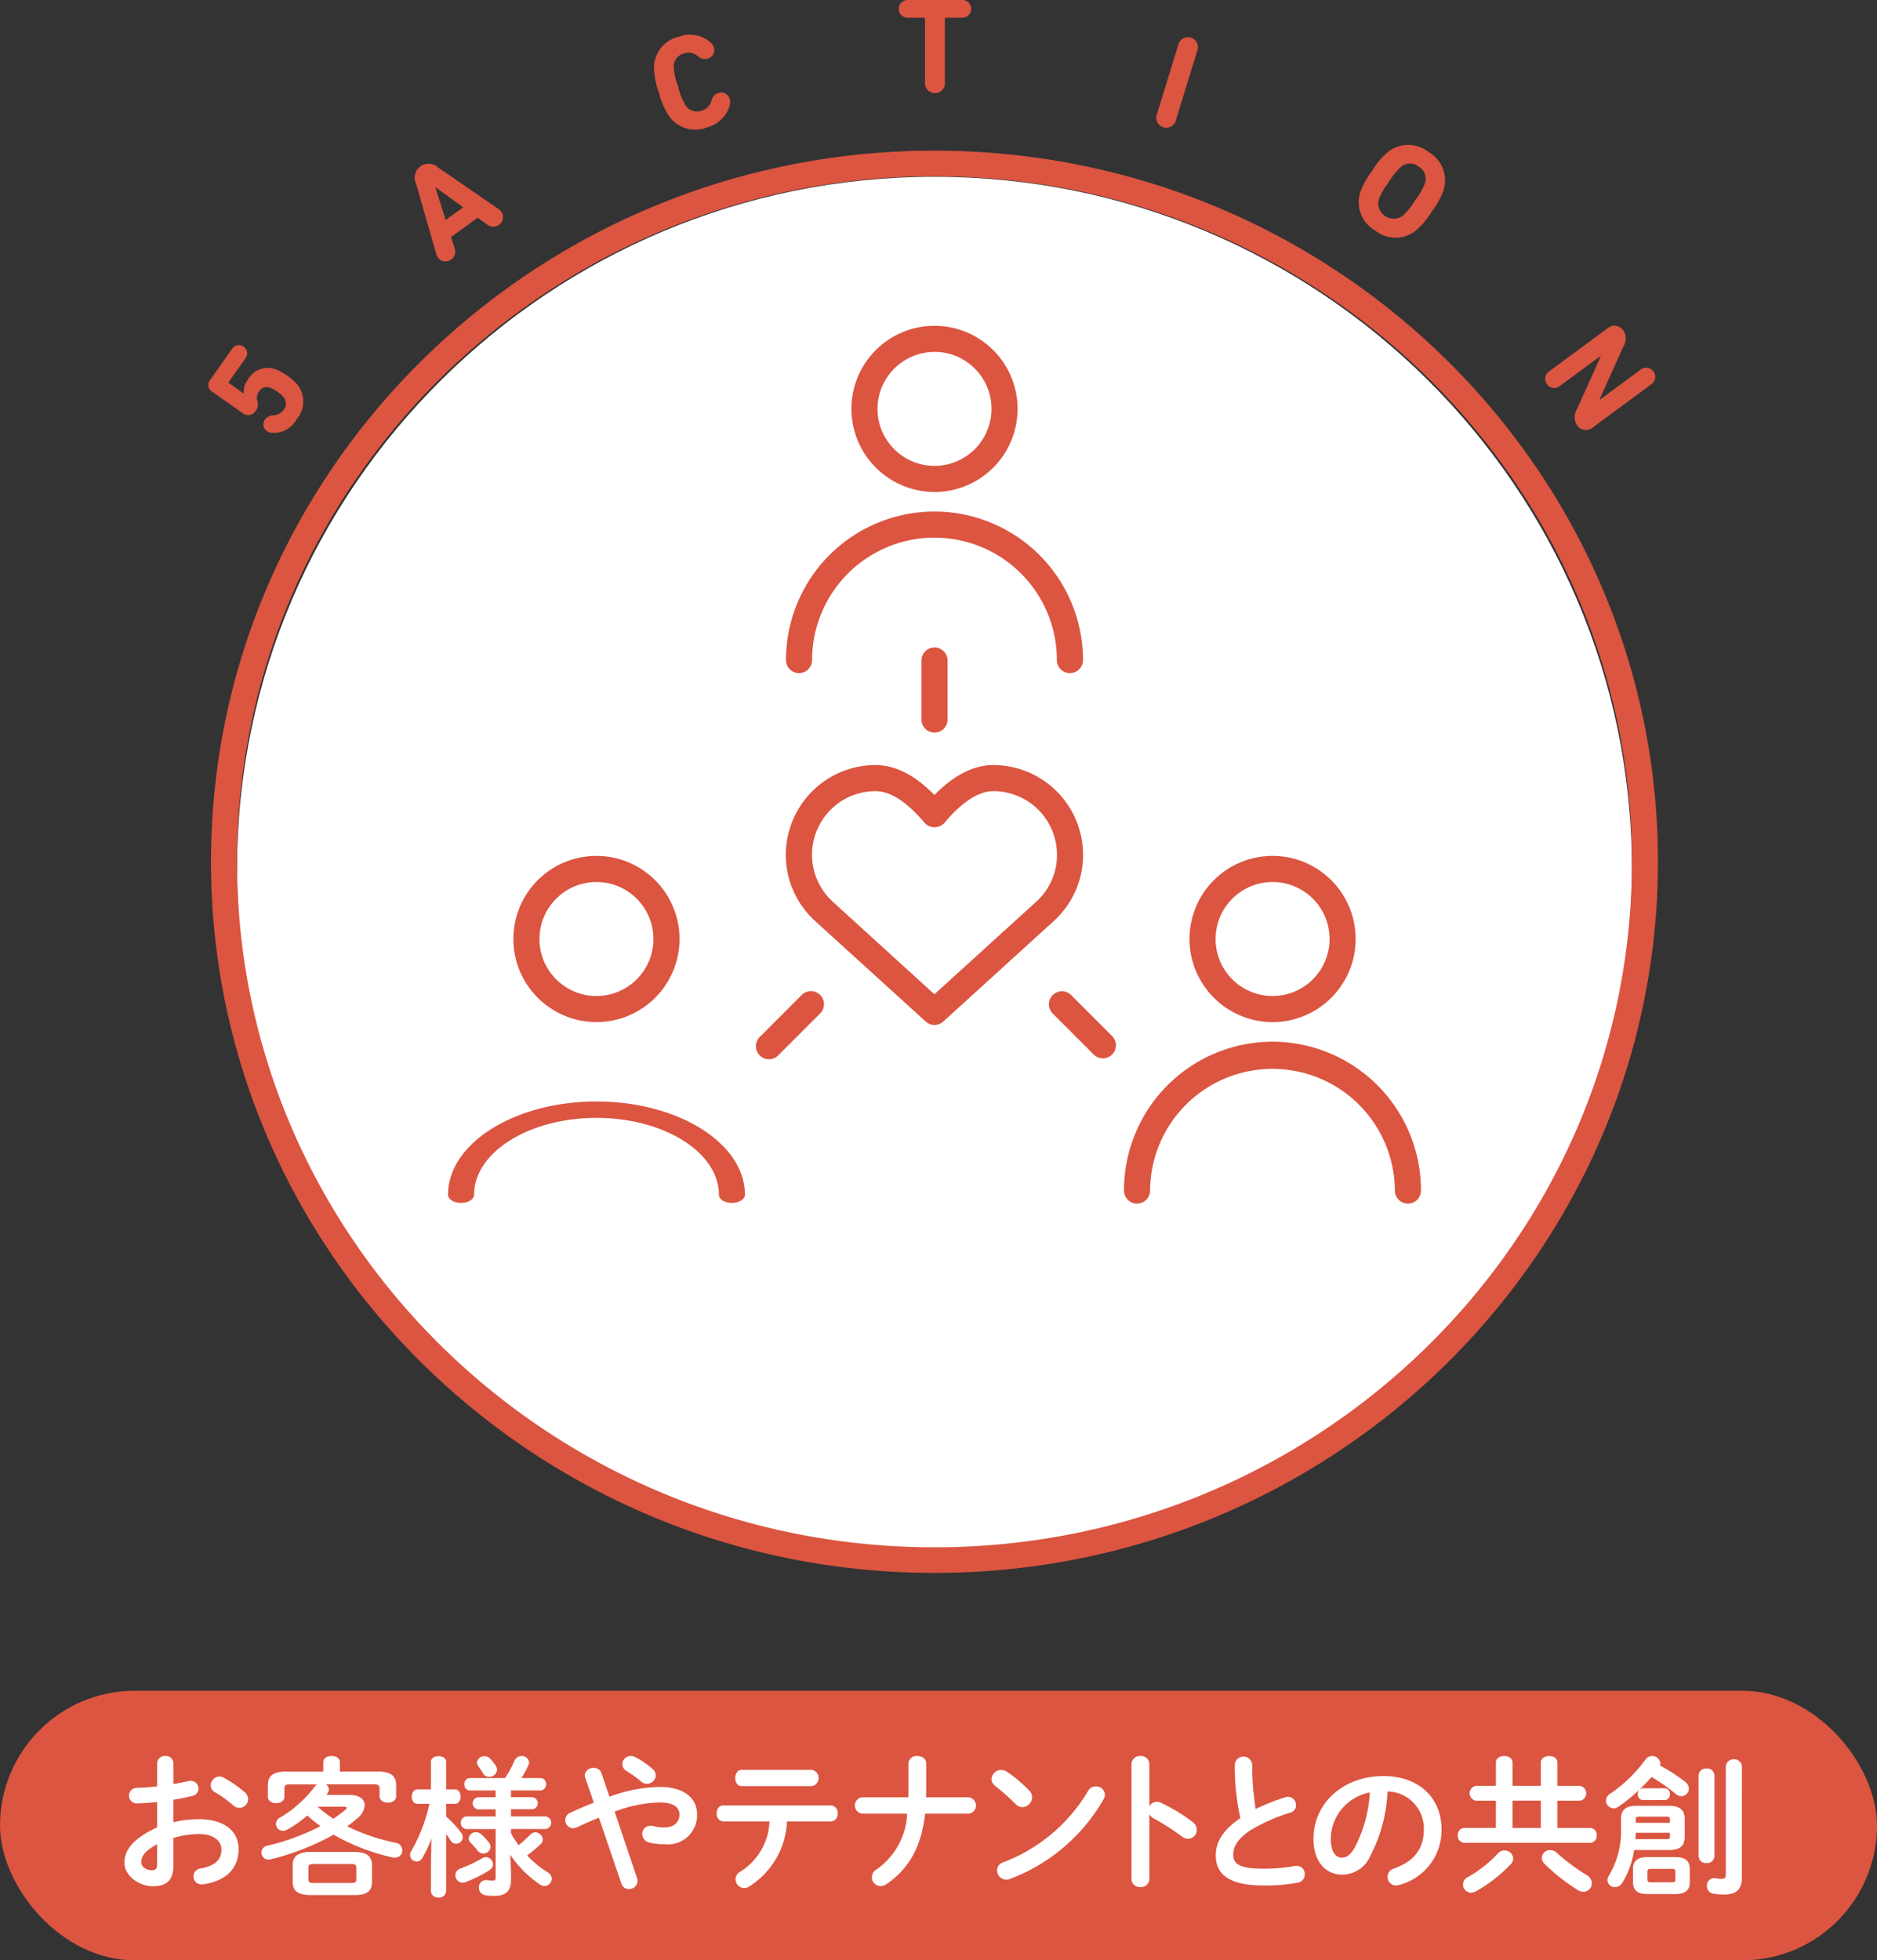
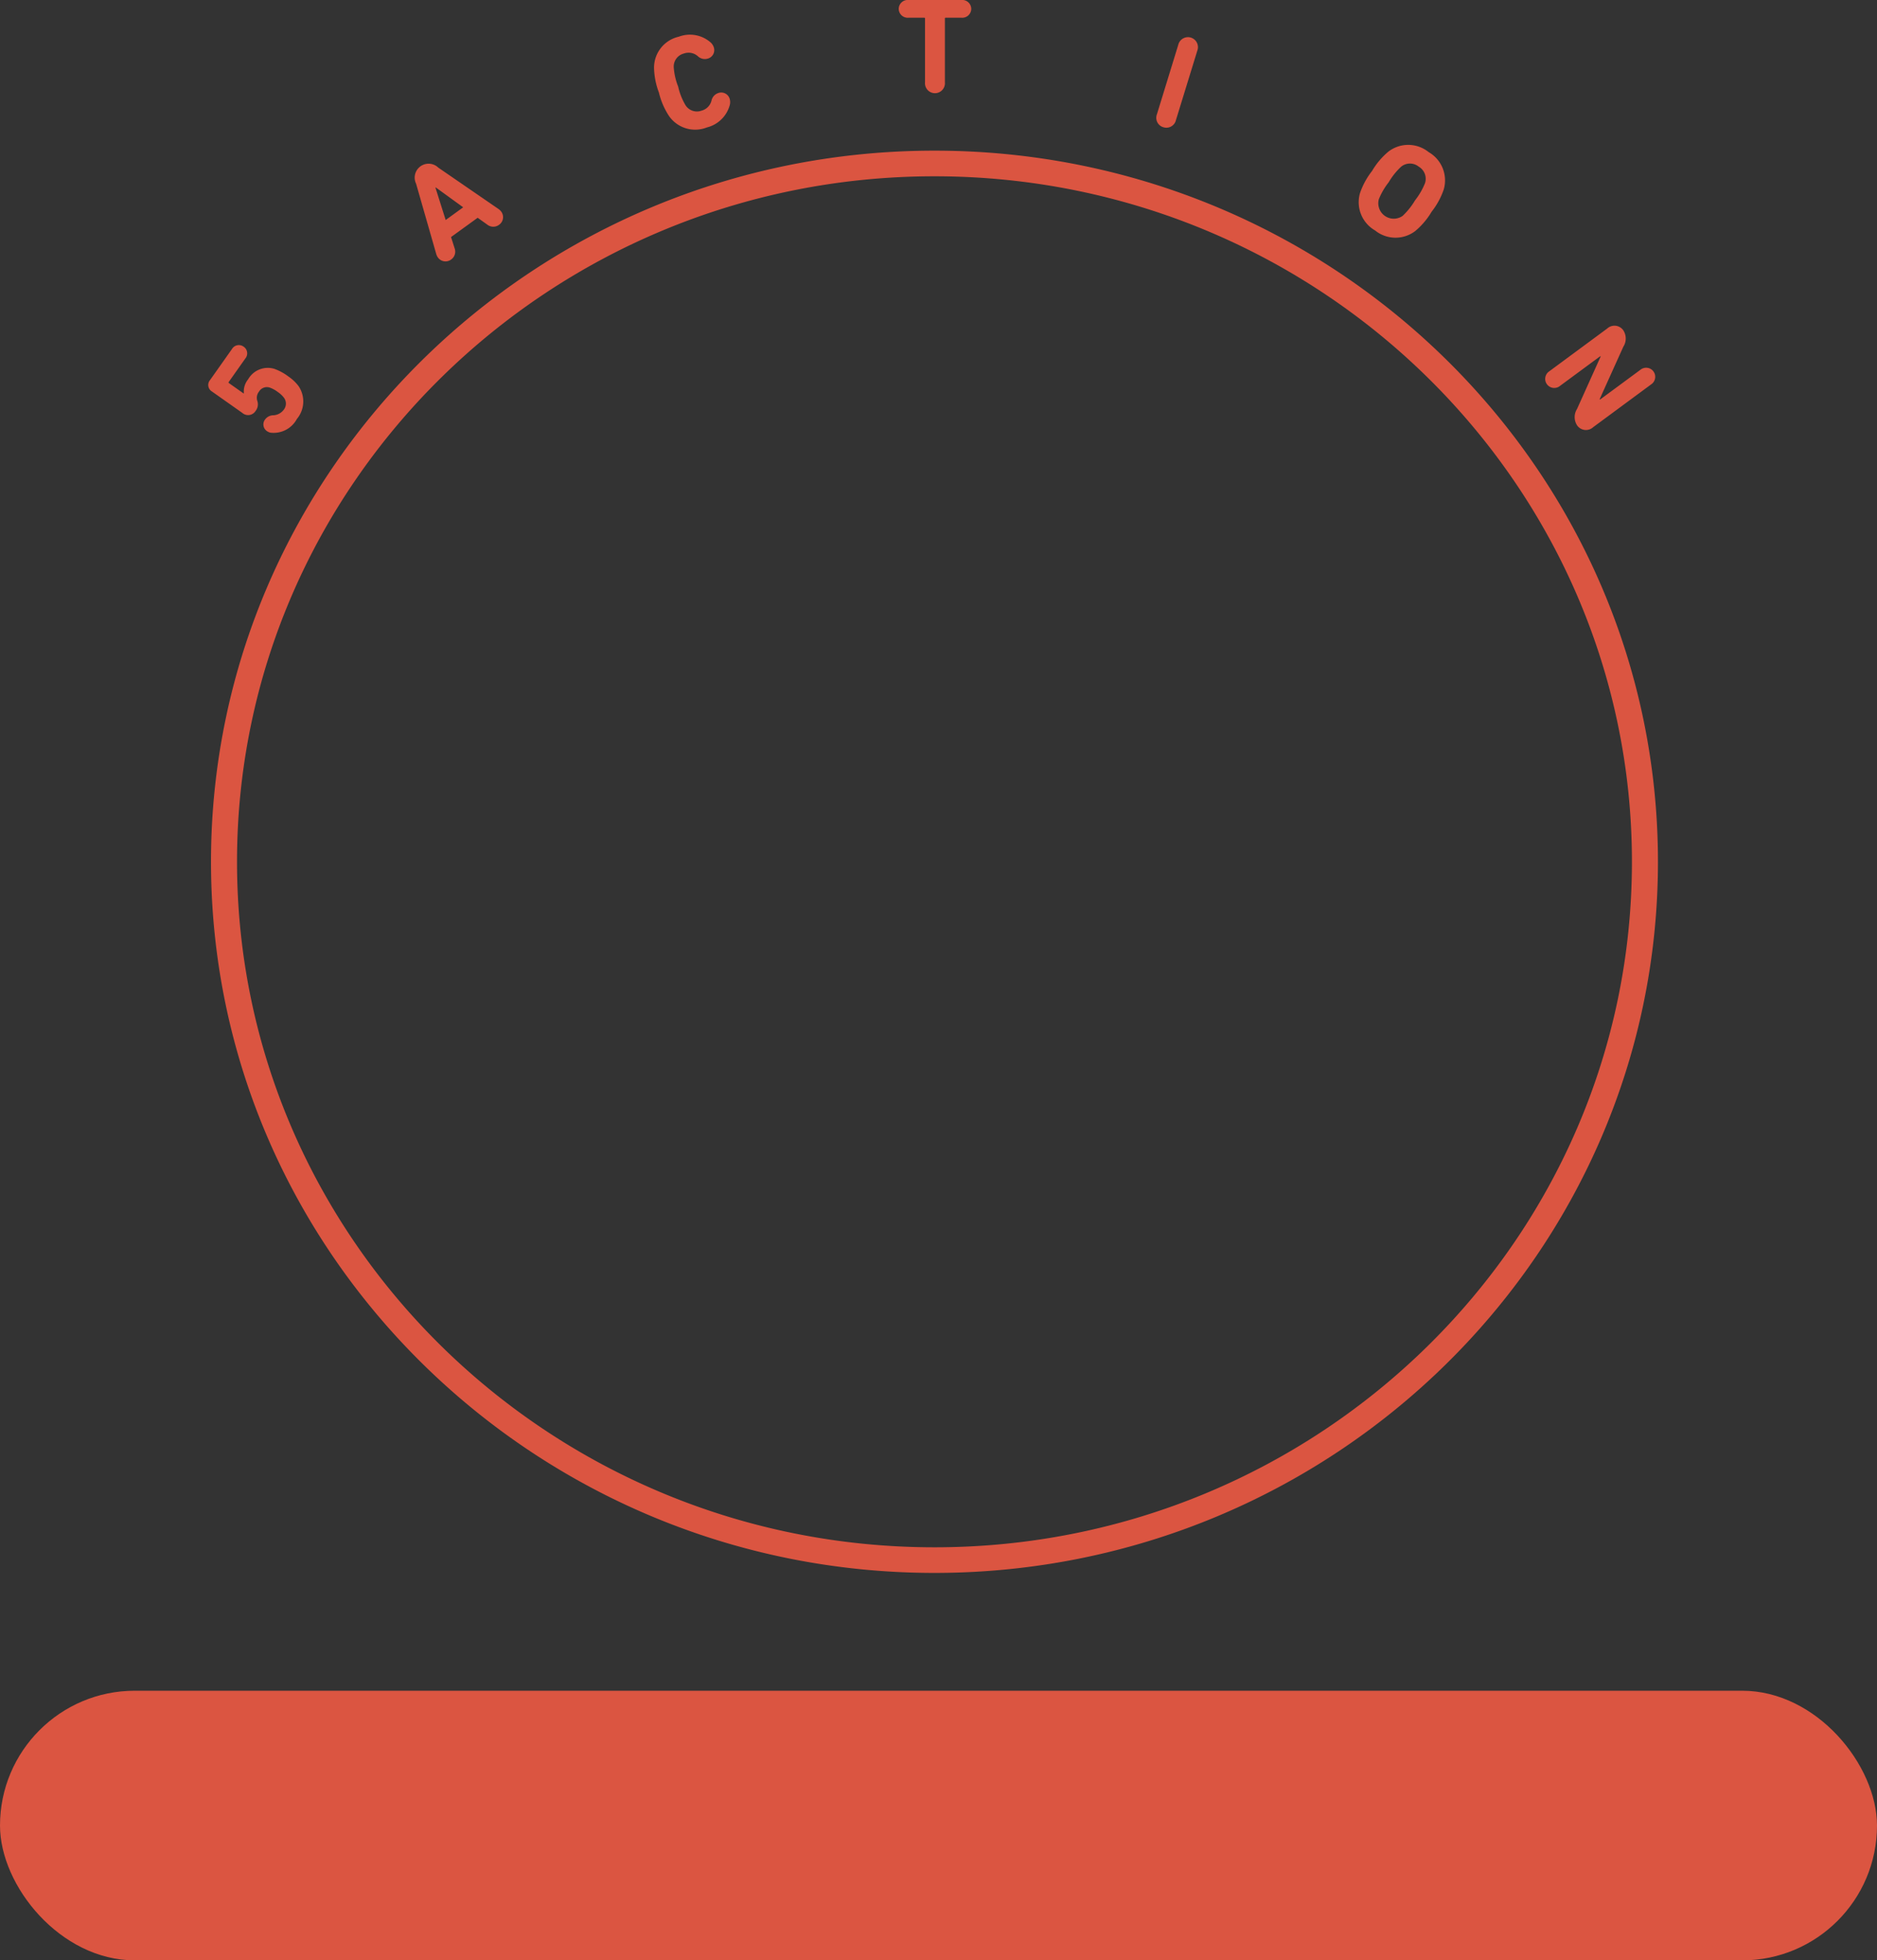
<svg xmlns="http://www.w3.org/2000/svg" width="188" height="196.308" viewBox="0 0 188 196.308">
  <rect x="0" y="0" width="188" height="196.308" fill="#333333" stroke="none" />
  <g transform="translate(0 169.308)">
    <rect width="188" height="27" rx="13.5" fill="#db5541" />
-     <path d="M17.374 13.172a10.033 10.033 0 0 1 2.582-.305c2.418 0 3.942 1.119 3.942 3.008 0 1.947-1.312 3.187-3.519 3.506a.7.7 0 0 1-.166.013.802.802 0 0 1-.107-1.6c1.481-.254 2.073-.921 2.073-1.9 0-.833-.771-1.543-2.207-1.543a8.83 8.83 0 0 0-2.6.394v2.689c0 1.572-.683 2.145-2.086 2.145-1.356-.004-2.824-1.046-2.824-2.361 0-1.1.635-2.311 3.278-3.535v-2.539c-.755.078-1.481.123-2.084.137a.779.779 0 0 1 0-1.556c.6-.013 1.328-.062 2.084-.15v-2.3a.75.75 0 0 1 .817-.739.75.75 0 0 1 .817.739v2.07a23.15 23.15 0 0 0 1.435-.287.84.84 0 0 1 .27-.029.77.77 0 0 1 .8.771.757.757 0 0 1-.635.739c-.56.137-1.192.27-1.872.378ZM15.74 15.36c-1.312.742-1.585 1.24-1.585 1.829 0 .482.544.8 1.1.785.437 0 .482-.287.482-.664Zm8.763-5.2a.932.932 0 0 1 .348.71.888.888 0 0 1-.878.862.934.934 0 0 1-.619-.257 11.377 11.377 0 0 0-1.829-1.315.757.757 0 0 1-.42-.68.909.909 0 0 1 .857-.889.833.833 0 0 1 .41.1 11.41 11.41 0 0 1 2.129 1.468m4.498-.784c-.394 0-.514.123-.514.41v.83c0 .423-.407.648-.833.648-.407 0-.828-.225-.828-.648V9.528c0-1 .5-1.436 1.888-1.436h3.669v-.937c0-.423.423-.619.83-.619.423 0 .833.2.833.619v.935h3.744c1.393 0 1.891.439 1.891 1.436v1.042c0 .423-.41.635-.833.635-.407 0-.83-.212-.83-.635v-.785c0-.287-.137-.41-.514-.41h-4.863a.626.626 0 0 1 .3.514.687.687 0 0 1-.137.394l-.107.153h2.343c.953 0 1.494.437 1.494 1.039a1.884 1.884 0 0 1-.753 1.315 11.617 11.617 0 0 1-1.012.787 20.1 20.1 0 0 0 4.834 1.644.768.768 0 0 1 .694.758.724.724 0 0 1-.742.739.871.871 0 0 1-.2-.016 21.026 21.026 0 0 1-5.937-2.282 25.6 25.6 0 0 1-6.3 2.464 1.081 1.081 0 0 1-.228.029.7.7 0 0 1-.118-1.39 22.8 22.8 0 0 0 5.332-1.963 11.451 11.451 0 0 1-1.322-1.068 11.273 11.273 0 0 1-2.008 1.416.82.82 0 0 1-.439.123.693.693 0 0 1-.694-.694.719.719 0 0 1 .394-.621 12.057 12.057 0 0 0 3.502-3.124 1.056 1.056 0 0 1 .212-.212Zm2.161 11.088c-1.3 0-1.845-.391-1.845-1.342v-1.618c0-.951.544-1.361 1.845-1.361h4.258c1.3 0 1.843.41 1.843 1.361v1.618c0 1.178-.83 1.342-1.843 1.342Zm4.017-1.208c.42 0 .512-.1.512-.375v-1.149c0-.273-.091-.378-.512-.378h-3.776c-.423 0-.514.1-.514.378v1.149c0 .345.212.375.514.375Zm-3.369-7.643a12.287 12.287 0 0 0 1.585 1.21c.423-.289.83-.592 1.194-.892.088-.075.134-.137.134-.2s-.075-.12-.225-.12Zm10.005-.284c-.375 0-.573-.362-.573-.723s.2-.726.56-.726h1.36v-2.75c0-.391.375-.573.771-.573.375 0 .753.182.753.573v2.75h.878c.375 0 .573.362.573.726s-.2.723-.573.723h-.878v1.269a9.524 9.524 0 0 1 1.494 1.618.751.751 0 0 1 .169.453.669.669 0 0 1-.667.651.618.618 0 0 1-.541-.319 8.057 8.057 0 0 0-.455-.648v5.708a.689.689 0 0 1-.753.648.694.694 0 0 1-.771-.648v-2.19l.046-3.066a11.753 11.753 0 0 1-.908 1.95.641.641 0 0 1-.573.345.653.653 0 0 1-.652-.639.7.7 0 0 1 .121-.407 16.314 16.314 0 0 0 1.813-4.73Zm6.86 5.332a.729.729 0 0 1 .7.723.66.66 0 0 1-.332.576 13.869 13.869 0 0 1-2.418 1.208.687.687 0 0 1-.287.059.749.749 0 0 1-.723-.755.7.7 0 0 1 .5-.664 14.189 14.189 0 0 0 2.2-1.042.708.708 0 0 1 .362-.1m.967-4.788h-1.755a.609.609 0 0 1 0-1.211h1.752v-.678h-2.582a.569.569 0 0 1-.544-.621.559.559 0 0 1 .544-.619h3.516a9.643 9.643 0 0 0 .951-1.722.763.763 0 0 1 .726-.485.7.7 0 0 1 .742.635.816.816 0 0 1-.078.3 8.482 8.482 0 0 1-.694 1.269h1.9a.574.574 0 0 1 .573.619.584.584 0 0 1-.573.621h-2.939v.675h2.1a.606.606 0 0 1 0 1.211h-2.1v.71h3.457a.638.638 0 0 1 0 1.269h-3.457v.42a9.363 9.363 0 0 0 .769 1.194 13.315 13.315 0 0 0 1.149-1.044.749.749 0 0 1 .514-.241.773.773 0 0 1 .755.726.594.594 0 0 1-.212.453 13.811 13.811 0 0 1-1.36 1.136 9.98 9.98 0 0 0 2.041 1.677.766.766 0 0 1 .423.648.751.751 0 0 1-.726.742.843.843 0 0 1-.423-.137 10.892 10.892 0 0 1-2.991-2.991l.062 1.856v.671c0 1.178-.605 1.585-1.706 1.585a4.958 4.958 0 0 1-.8-.062.754.754 0 0 1-.71-.769.722.722 0 0 1 .726-.755c.032 0 .091.013.137.013a3.346 3.346 0 0 0 .528.046c.2 0 .287-.075.287-.3v-4.865h-2.951a.642.642 0 0 1 0-1.269h2.946Zm-.669 3.318a.7.7 0 0 1 .166.439.727.727 0 0 1-1.312.364 7.48 7.48 0 0 0-.683-.771.619.619 0 0 1-.2-.423.7.7 0 0 1 .726-.637.8.8 0 0 1 .544.214 7.337 7.337 0 0 1 .755.814m.68-7.689a.818.818 0 0 1 .137.423.779.779 0 0 1-.8.694.692.692 0 0 1-.613-.363 8.746 8.746 0 0 0-.466-.71.644.644 0 0 1-.137-.364.737.737 0 0 1 .768-.626.723.723 0 0 1 .573.257 5.53 5.53 0 0 1 .544.694m10.334 5.205a38.3 38.3 0 0 0-2.223.967.941.941 0 0 1-.378.088.808.808 0 0 1-.27-1.553c.86-.394 1.631-.726 2.357-1.012l-.862-2.509a.747.747 0 0 1-.046-.241.834.834 0 0 1 .908-.726.772.772 0 0 1 .755.485l.814 2.4a15.136 15.136 0 0 1 5.046-.983c2.373 0 3.731 1.087 3.731 2.75a2.923 2.923 0 0 1-3.233 2.991 6.094 6.094 0 0 1-1.494-.153.925.925 0 0 1-.771-.876.81.81 0 0 1 .846-.817.914.914 0 0 1 .287.032 4.528 4.528 0 0 0 1.058.134c.967 0 1.54-.5 1.54-1.312 0-.68-.573-1.194-1.993-1.194a13.482 13.482 0 0 0-4.5.921l2.25 6.661a.989.989 0 0 1 .048.289.844.844 0 0 1-.878.8.761.761 0 0 1-.742-.544Zm5.694-4.245a.881.881 0 0 1-.876.846.871.871 0 0 1-.605-.241 11.994 11.994 0 0 0-1.481-1.058.8.8 0 0 1-.391-.664.837.837 0 0 1 .844-.817 1.06 1.06 0 0 1 .53.15 8.214 8.214 0 0 1 1.631 1.124.883.883 0 0 1 .348.664m13.139 4.613A8.1 8.1 0 0 1 75 19.628a.954.954 0 0 1-.469.137.9.9 0 0 1-.86-.892.861.861 0 0 1 .455-.739 6.2 6.2 0 0 0 2.946-5.046h-4.637a.714.714 0 0 1-.651-.8c0-.407.212-.8.651-.8h10.8a.717.717 0 0 1 .664.8.726.726 0 0 1-.664.8Zm2.509-5.166a.833.833 0 0 1 0 1.631h-7.04c-.437 0-.648-.41-.648-.814s.212-.817.648-.817Zm9.638 2.755c.016-.212.016-.437.016-.664V7.278a.8.8 0 0 1 .889-.739c.455 0 .892.241.892.739v2.871c0 .179-.013.348-.013.528h4.274a.821.821 0 0 1 0 1.631H92.66c-.378 3.369-1.66 5.544-3.867 7.054a1.009 1.009 0 0 1-.576.2.88.88 0 0 1-.469-1.631 7.2 7.2 0 0 0 3.112-5.623h-4.513a.821.821 0 0 1 0-1.631Zm12.133-.667a.881.881 0 0 1 .27.648 1.02 1.02 0 0 1-.967 1 .953.953 0 0 1-.678-.3 22.254 22.254 0 0 0-2.054-1.829.837.837 0 0 1-.364-.678.977.977 0 0 1 .967-.921 1.1 1.1 0 0 1 .605.2 13.511 13.511 0 0 1 2.22 1.888m6.647-.439a.878.878 0 0 1 .921.83 1.078 1.078 0 0 1-.15.485 18.212 18.212 0 0 1-9.336 7.946 1.1 1.1 0 0 1-.41.075.92.92 0 0 1-.905-.921.817.817 0 0 1 .589-.8 16.819 16.819 0 0 0 8.519-7.145.863.863 0 0 1 .771-.469m5.37 2.004a.852.852 0 0 1 .739-.469.906.906 0 0 1 .391.091 17.635 17.635 0 0 1 3.2 1.934.971.971 0 0 1 .423.785.876.876 0 0 1-.86.892 1.052 1.052 0 0 1-.637-.225 26.681 26.681 0 0 0-2.819-1.814 1.053 1.053 0 0 1-.437-.42v6.511a.807.807 0 0 1-.892.785.816.816 0 0 1-.894-.785V7.339a.829.829 0 0 1 .894-.8.819.819 0 0 1 .892.8Zm8.555-4.168a.878.878 0 0 1 1.752 0 26.432 26.432 0 0 0 .348 4.427 20.538 20.538 0 0 1 2.975-1.178.885.885 0 0 1 .273-.046.821.821 0 0 1 .785.844.743.743 0 0 1-.56.742 17.8 17.8 0 0 0-3.972 1.751c-1.3.846-1.752 1.677-1.752 2.448 0 .937.619 1.419 3.018 1.419a16.824 16.824 0 0 0 3.128-.27.884.884 0 0 1 .2-.016.8.8 0 0 1 .817.833.831.831 0 0 1-.68.844 17.434 17.434 0 0 1-3.474.287c-3.174 0-4.759-.967-4.759-3 0-1.24.576-2.461 2.464-3.747a23.911 23.911 0 0 1-.56-5.332m7.882 7.395c0-3.444 2.855-6.27 7.009-6.27 3.688 0 5.817 2.311 5.817 5.319a5.655 5.655 0 0 1-4.213 5.573 1.007 1.007 0 0 1-.348.062.849.849 0 0 1-.846-.862.87.87 0 0 1 .635-.83c2.145-.771 3-2.07 3-3.942a3.7 3.7 0 0 0-3.64-3.779 15.17 15.17 0 0 1-1.706 6.422 3.066 3.066 0 0 1-2.887 1.9c-1.54 0-2.825-1.237-2.825-3.594m1.738 0c0 1.39.544 1.9 1.087 1.9.469 0 .876-.244 1.315-1.012a13.668 13.668 0 0 0 1.51-5.514 4.782 4.782 0 0 0-3.913 4.622m16.538-3.802h-2.024a.756.756 0 0 1 0-1.481h2.025v-2.34c0-.439.423-.651.83-.651.423 0 .833.212.833.651V9.53h2.839V7.189c0-.439.423-.651.83-.651.423 0 .83.212.83.651V9.53h2.27a.753.753 0 0 1 0 1.481h-2.27v2.734h3.307a.663.663 0 0 1 .621.739.672.672 0 0 1-.621.742h-12.673a.671.671 0 0 1-.605-.742.661.661 0 0 1 .605-.739h3.2Zm-2.477 9.216a.823.823 0 0 1-.817-.817.851.851 0 0 1 .5-.755 12.449 12.449 0 0 0 2.99-2.357.879.879 0 0 1 1.54.5.9.9 0 0 1-.27.6 15.058 15.058 0 0 1-3.46 2.689 1.017 1.017 0 0 1-.482.137m6.979-9.215h-2.84v2.734h2.839Zm4.577 7.448a.943.943 0 0 1 .528.83.841.841 0 0 1-.83.846 1.2 1.2 0 0 1-.619-.2 20.006 20.006 0 0 1-3.265-2.568.915.915 0 0 1-.3-.635.82.82 0 0 1 .844-.771 1.006 1.006 0 0 1 .68.287 19.672 19.672 0 0 0 2.962 2.207m9.889-9.316a.88.88 0 0 1 .362.667.758.758 0 0 1-.755.755.875.875 0 0 1-.573-.228 17 17 0 0 0-2.418-1.693 17.756 17.756 0 0 1-3.308 2.975.921.921 0 0 1-.482.169.8.8 0 0 1-.771-.771.825.825 0 0 1 .423-.694 14.558 14.558 0 0 0 3.535-3.415.8.8 0 0 1 .664-.364.815.815 0 0 1 .833.739.448.448 0 0 1-.048.212 16.809 16.809 0 0 1 2.539 1.647m-5.121 6.813a9.215 9.215 0 0 1-1.178 3.281.884.884 0 0 1-.742.437.724.724 0 0 1-.753-.694.85.85 0 0 1 .134-.439 8.75 8.75 0 0 0 1.224-4.775v-.967c0-.86.514-1.267 1.51-1.267h3.34c1.087 0 1.527.5 1.527 1.3v1.8c0 1-.592 1.328-1.527 1.328Zm1.3 4.411c-1.012 0-1.419-.437-1.419-1.176v-1.33c0-.755.407-1.194 1.419-1.194h2.837c1.028 0 1.435.439 1.435 1.194v1.331c0 .905-.619 1.176-1.435 1.176Zm1.963-5.5c.241 0 .319-.075.319-.241v-.394h-3.417l-.046.635Zm.319-2.009c0-.182-.078-.241-.319-.241h-2.786c-.241 0-.316.059-.316.241v.378h3.416Zm-2.7-1.9a.537.537 0 0 1-.514-.589.53.53 0 0 1 .509-.591h2.2a.529.529 0 0 1 .5.589.536.536 0 0 1-.5.589Zm2.9 8.235c.273 0 .348-.078.348-.289v-.771c0-.212-.075-.287-.348-.287h-2.105c-.27 0-.348.075-.348.287v.771c0 .241.121.289.348.289Zm2.673-10.729a.717.717 0 0 1 .8-.664.71.71 0 0 1 .785.664V16.6a.708.708 0 0 1-.785.651.716.716 0 0 1-.8-.651Zm4.336 10.169c0 1.253-.482 1.781-1.826 1.781a5.743 5.743 0 0 1-1.058-.091.752.752 0 0 1-.621-.769.74.74 0 0 1 .742-.785c.029 0 .075.013.121.013a4.2 4.2 0 0 0 .7.059c.2 0 .332-.072.332-.482V7.521a.823.823 0 0 1 1.615 0Z" fill="#fff" />
  </g>
-   <path d="M93.599 156.28c-38.515 0-69.852-31.083-69.852-69.292S55.084 17.7 93.599 17.7s69.852 31.083 69.852 69.291-31.337 69.292-69.852 69.292" fill="#fff" />
  <path d="M93.597 15.086c-39.956 0-72.463 31.945-72.463 71.21s32.509 71.213 72.463 71.213 72.463-31.945 72.463-71.213-32.504-71.21-72.463-71.21m0 139.859c-38.518 0-69.857-30.794-69.857-68.649s31.342-68.643 69.857-68.643 69.857 30.794 69.857 68.646-31.337 68.646-69.857 68.646M24.27 41.348a.882.882 0 0 0 1.326-.19 1.075 1.075 0 0 0 .174-1.02.993.993 0 0 1 .163-.911.923.923 0 0 1 1.071-.42 2.879 2.879 0 0 1 .8.434 2.559 2.559 0 0 1 .651.608.983.983 0 0 1-.043 1.192 1.386 1.386 0 0 1-1.018.544 1.037 1.037 0 0 0-.841.418.813.813 0 0 0 .187 1.173 1.166 1.166 0 0 0 .324.147 2.638 2.638 0 0 0 2.67-1.366 2.735 2.735 0 0 0 .177-3.283 4.268 4.268 0 0 0-1.02-.969 5.308 5.308 0 0 0-1.425-.774 2.268 2.268 0 0 0-2.614 1.055 1.925 1.925 0 0 0-.427 1.381l-.024.035-1.47-1.039a.071.071 0 0 1-.021-.112l1.663-2.354a.8.8 0 0 0-.177-1.184.8.8 0 0 0-1.162.238l-2.194 3.106a.761.761 0 0 0 .185 1.144Zm19.426-15.906a1.187 1.187 0 0 0 .169.348.936.936 0 0 0 1.326.193.956.956 0 0 0 .343-1.119l-.358-1.125 2.667-1.931.964.688a.965.965 0 0 0 1.17.021.93.93 0 0 0 .23-1.32 1.13 1.13 0 0 0-.276-.268l-6.034-4.145a1.394 1.394 0 0 0-2.221 1.614Zm-.048-6.672 2.745 1.99-1.754 1.272-1.023-3.237Zm23.33-7.198a3.189 3.189 0 0 0 3.816 1.192 3.162 3.162 0 0 0 2.3-2.242 1.164 1.164 0 0 0-.008-.621.88.88 0 0 0-1.13-.589 1.021 1.021 0 0 0-.691.753 1.38 1.38 0 0 1-.995 1.014 1.347 1.347 0 0 1-1.62-.562 6.358 6.358 0 0 1-.726-1.848 6.445 6.445 0 0 1-.442-1.934 1.347 1.347 0 0 1 1.026-1.379 1.389 1.389 0 0 1 1.393.279 1.013 1.013 0 0 0 .991.233.881.881 0 0 0 .605-1.122 1.141 1.141 0 0 0-.345-.517 3.153 3.153 0 0 0-3.163-.554 3.18 3.18 0 0 0-2.48 3.133 7.415 7.415 0 0 0 .487 2.459 7.406 7.406 0 0 0 .983 2.306m24.032-9.8h1.559a.071.071 0 0 1 .08.08v6.38a1 1 0 1 0 1.99 0v-6.38a.071.071 0 0 1 .08-.08h1.559a.9.9 0 0 0 1-.881.9.9 0 0 0-1-.892h-5.262a.9.9 0 0 0-1 .892.9.9 0 0 0 1 .881m25.513 10.97a.981.981 0 0 0 1.253-.72l2.137-6.942a1 1 0 1 0-1.907-.587l-2.134 6.944a.984.984 0 0 0 .651 1.307m21.196 10.33a3.253 3.253 0 0 0 4.033.054 7.524 7.524 0 0 0 1.634-1.931 7.549 7.549 0 0 0 1.211-2.223 3.261 3.261 0 0 0-1.508-3.741 3.256 3.256 0 0 0-4.031-.054 7.444 7.444 0 0 0-1.636 1.934 7.55 7.55 0 0 0-1.211 2.223 3.256 3.256 0 0 0 1.508 3.739m.367-3.1a6.935 6.935 0 0 1 1-1.727 6.945 6.945 0 0 1 1.247-1.559 1.4 1.4 0 0 1 1.762 0 1.407 1.407 0 0 1 .629 1.644 6.982 6.982 0 0 1-1 1.727 7.108 7.108 0 0 1-1.245 1.559 1.548 1.548 0 0 1-2.392-1.636m18.148 18.664 4.047-2.983.029.043-2.362 5.244a1.525 1.525 0 0 0 0 1.636 1.077 1.077 0 0 0 1.62.187l5.809-4.288a.908.908 0 1 0-1.077-1.46l-4.055 2.991-.032-.046 2.37-5.249a1.515 1.515 0 0 0 .005-1.636 1.077 1.077 0 0 0-1.62-.187l-5.809 4.288a.908.908 0 1 0 1.077 1.46" fill="#db5541" />
-   <path d="M93.599 49.267a8.321 8.321 0 1 0-8.321-8.325 8.329 8.329 0 0 0 8.321 8.321m0-14.028a5.708 5.708 0 1 1-5.707 5.707 5.714 5.714 0 0 1 5.707-5.7M80.032 67.406a1.309 1.309 0 0 0 1.306-1.307 12.259 12.259 0 0 1 24.518 0 1.307 1.307 0 0 0 2.614 0 14.873 14.873 0 0 0-29.746 0 1.309 1.309 0 0 0 1.307 1.307m-20.292 34.945a8.321 8.321 0 1 0-8.321-8.321 8.329 8.329 0 0 0 8.321 8.321m0-14.028a5.708 5.708 0 1 1-5.707 5.707 5.714 5.714 0 0 1 5.707-5.707m.01 21.979c-8.2 0-14.872 4.189-14.872 9.336 0 .455.584.82 1.307.82s1.3-.364 1.3-.82c0-4.242 5.5-7.694 12.261-7.694s12.26 3.452 12.26 7.694c0 .455.584.82 1.3.82s1.307-.364 1.307-.82c0-5.147-6.671-9.336-14.872-9.336m67.717-7.951a8.321 8.321 0 1 0-8.318-8.321 8.329 8.329 0 0 0 8.321 8.321m0-14.028a5.708 5.708 0 1 1-5.707 5.707 5.714 5.714 0 0 1 5.707-5.707m-.008 15.991a14.888 14.888 0 0 0-14.872 14.872 1.306 1.306 0 1 0 2.611 0 12.261 12.261 0 0 1 24.521 0 1.306 1.306 0 1 0 2.611 0 14.888 14.888 0 0 0-14.871-14.872" fill="#db5541" />
-   <path d="M92.292 66.142v5.911a1.307 1.307 0 0 0 2.614 0v-5.911a1.307 1.307 0 1 0-2.614 0M80.317 99.618l-4.181 4.185a1.307 1.307 0 1 0 1.849 1.844l4.181-4.181a1.307 1.307 0 0 0-1.848-1.848m26.941 0a1.307 1.307 0 0 0-1.847 1.848l4.181 4.181a1.307 1.307 0 0 0 1.847-1.844Zm-1.526-7.565a8.9 8.9 0 0 0 2.745-6.457 9 9 0 0 0-8.985-8.985c-1.968 0-3.945 1.007-5.9 3-1.952-1.99-3.929-3-5.9-3a9 9 0 0 0-8.985 8.985 8.938 8.938 0 0 0 2.745 6.457c.027.029.056.059.086.088l.142.129 11.04 10.027a1.3 1.3 0 0 0 1.757 0l11.155-10.145c.035-.032.067-.064.1-.1m-1.942-1.757-10.2 9.269-10.185-9.268-.064-.062a6.366 6.366 0 0 1 4.36-11.01c1.861 0 3.688 1.722 4.893 3.168a1.354 1.354 0 0 0 2.009 0c1.205-1.446 3.032-3.168 4.893-3.168a6.378 6.378 0 0 1 6.371 6.371 6.307 6.307 0 0 1-2.011 4.639.665.665 0 0 0-.062.062" fill="#db5541" />
</svg>